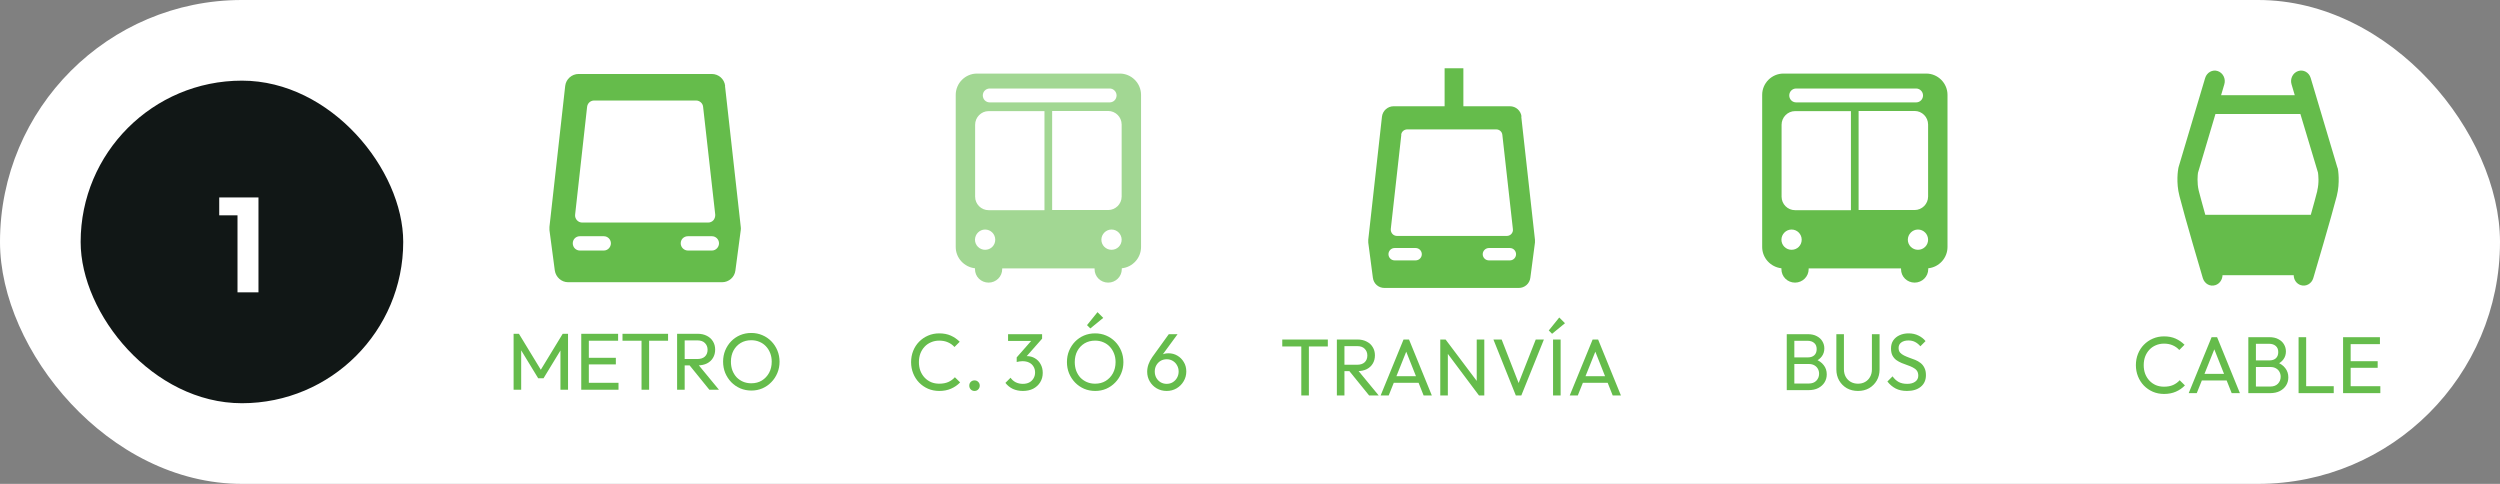
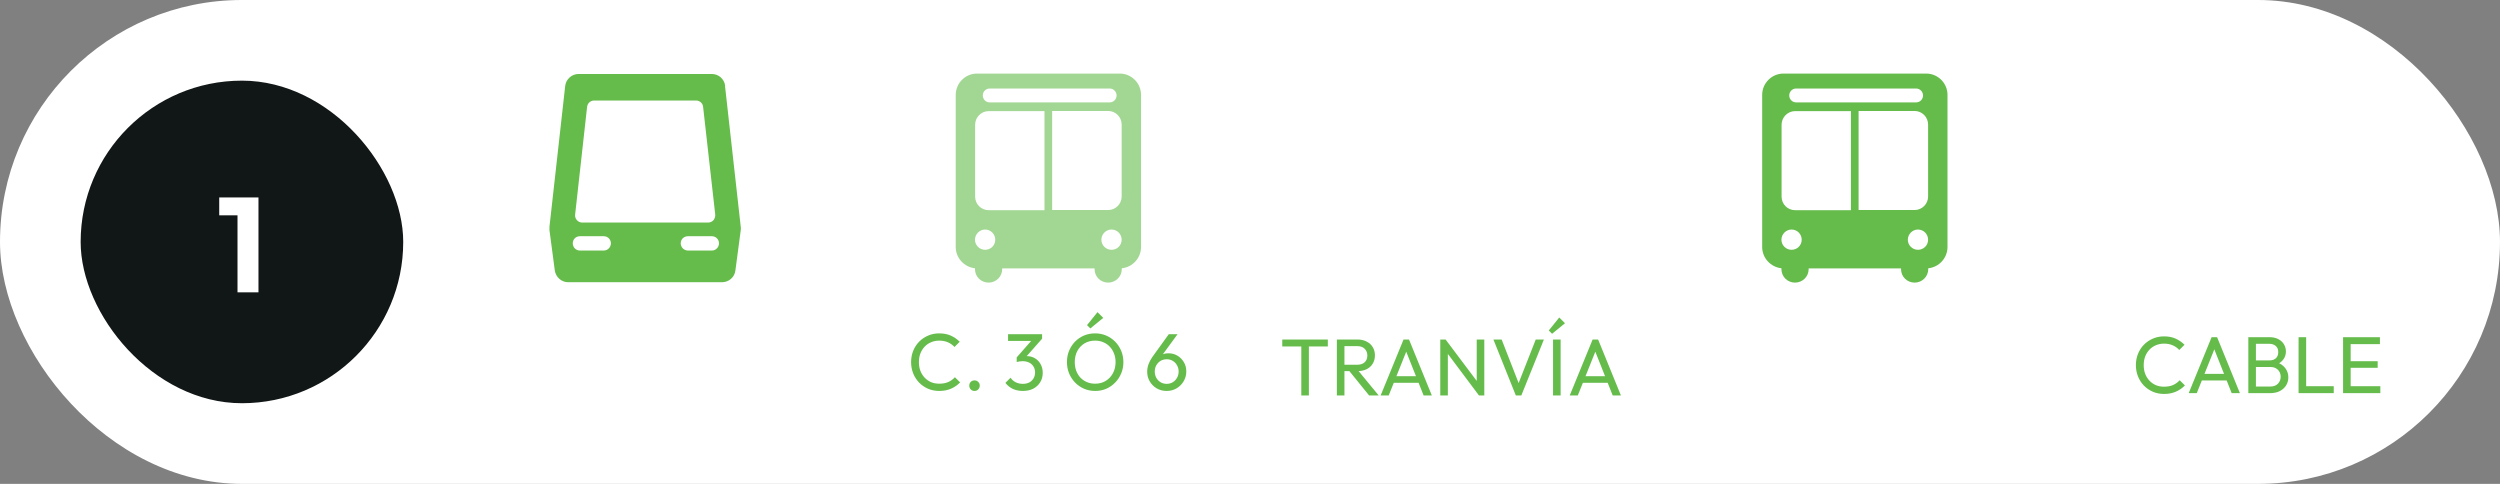
<svg xmlns="http://www.w3.org/2000/svg" width="372" height="72" viewBox="0 0 372 72" fill="none">
  <rect x="0" y="0" width="372" height="72" fill="#808080" stroke="none" />
  <rect width="372" height="72" rx="36" fill="white" />
  <rect x="12" y="12" width="48" height="48" rx="24" fill="#111716" />
  <path d="M35.341 43.5V29.38H38.461V43.5H35.341ZM32.621 32.04V29.38H38.261V32.04H32.621Z" fill="white" />
  <path d="M107.903 12.777C107.786 11.772 106.942 11.007 105.91 11.007H86.096C85.088 11.007 84.22 11.772 84.103 12.777L81.758 33.762C81.758 33.93 81.758 34.073 81.758 34.241L82.555 40.247C82.696 41.228 83.54 41.993 84.525 41.993H107.458C108.443 41.993 109.31 41.252 109.428 40.247L110.225 34.241C110.248 34.073 110.248 33.93 110.225 33.762L107.88 12.777H107.903ZM85.58 31.92L87.362 15.888C87.433 15.338 87.878 14.955 88.417 14.955H103.565C104.105 14.955 104.574 15.361 104.621 15.888L106.426 31.92C106.45 32.207 106.356 32.518 106.168 32.757C105.957 32.996 105.676 33.116 105.371 33.116H86.635C86.33 33.116 86.049 32.996 85.838 32.757C85.65 32.542 85.533 32.231 85.58 31.92ZM89.848 37.28H86.284C85.697 37.28 85.228 36.801 85.228 36.203C85.228 35.605 85.697 35.15 86.284 35.15H89.848C90.434 35.15 90.903 35.629 90.903 36.203C90.903 36.777 90.434 37.28 89.848 37.28ZM105.934 37.28H102.369C101.783 37.28 101.291 36.801 101.291 36.203C101.291 35.605 101.76 35.15 102.369 35.15H105.934C106.52 35.15 106.989 35.629 106.989 36.203C106.989 36.777 106.52 37.28 105.934 37.28Z" fill="#65BC4B" />
-   <path d="M76.424 57.993V49.666H77.216L80.743 55.462H80.204L83.731 49.666H84.523V57.993H83.395V51.645L83.659 51.718L80.876 56.289H80.084L77.299 51.718L77.552 51.645V57.993H76.424ZM86.49 57.993V49.666H87.618V57.993H86.49ZM87.258 57.993V56.962H92.034V57.993H87.258ZM87.258 54.225V53.242H91.638V54.225H87.258ZM87.258 50.697V49.666H91.974V50.697H87.258ZM95.46 57.993V49.906H96.588V57.993H95.46ZM92.628 50.697V49.666H99.408V50.697H92.628ZM101.508 54.37V53.422H103.764C104.252 53.422 104.628 53.297 104.892 53.05C105.156 52.801 105.288 52.465 105.288 52.041C105.288 51.642 105.156 51.309 104.892 51.045C104.636 50.782 104.264 50.65 103.776 50.65H101.508V49.666H103.812C104.34 49.666 104.8 49.77 105.192 49.977C105.584 50.178 105.884 50.453 106.092 50.806C106.308 51.157 106.416 51.562 106.416 52.017C106.416 52.489 106.308 52.901 106.092 53.254C105.884 53.605 105.584 53.882 105.192 54.081C104.8 54.273 104.34 54.37 103.812 54.37H101.508ZM100.752 57.993V49.666H101.88V57.993H100.752ZM105.552 57.993L102.528 54.261L103.596 53.889L106.98 57.993H105.552ZM111.809 58.114C111.217 58.114 110.665 58.005 110.153 57.789C109.641 57.566 109.193 57.258 108.809 56.865C108.425 56.465 108.125 56.005 107.909 55.486C107.701 54.965 107.597 54.41 107.597 53.818C107.597 53.218 107.701 52.661 107.909 52.15C108.125 51.63 108.421 51.173 108.797 50.782C109.181 50.389 109.625 50.086 110.129 49.87C110.641 49.654 111.193 49.545 111.785 49.545C112.377 49.545 112.925 49.654 113.429 49.87C113.941 50.086 114.389 50.389 114.773 50.782C115.157 51.173 115.457 51.63 115.673 52.15C115.889 52.669 115.997 53.23 115.997 53.83C115.997 54.422 115.889 54.977 115.673 55.498C115.457 56.017 115.157 56.474 114.773 56.865C114.397 57.258 113.953 57.566 113.441 57.789C112.937 58.005 112.393 58.114 111.809 58.114ZM111.785 57.033C112.385 57.033 112.909 56.898 113.357 56.626C113.813 56.346 114.173 55.965 114.437 55.486C114.701 54.998 114.833 54.441 114.833 53.818C114.833 53.353 114.757 52.929 114.605 52.545C114.453 52.154 114.241 51.813 113.969 51.526C113.697 51.237 113.377 51.017 113.009 50.865C112.641 50.706 112.233 50.626 111.785 50.626C111.193 50.626 110.669 50.761 110.213 51.033C109.765 51.306 109.409 51.681 109.145 52.161C108.889 52.642 108.761 53.194 108.761 53.818C108.761 54.282 108.833 54.714 108.977 55.114C109.129 55.505 109.337 55.846 109.601 56.133C109.873 56.413 110.193 56.633 110.561 56.794C110.937 56.953 111.345 57.033 111.785 57.033Z" fill="#65BC4B" />
  <path opacity="0.6" d="M166.557 10.947H145.379C143.634 10.947 142.212 12.377 142.212 14.115V36.751C142.212 38.401 143.483 39.743 145.077 39.919C145.077 39.963 145.077 40.007 145.077 40.051C145.077 41.173 145.982 42.053 147.102 42.053C148.223 42.053 149.128 41.151 149.128 40.051C149.128 40.007 149.128 39.985 149.128 39.941H162.873C162.873 39.941 162.873 40.007 162.873 40.051C162.873 41.173 163.777 42.053 164.898 42.053C166.018 42.053 166.923 41.151 166.923 40.051C166.923 40.007 166.923 39.963 166.923 39.919C168.517 39.765 169.788 38.401 169.788 36.751V14.115C169.788 12.377 168.366 10.947 166.621 10.947M147.318 13.169H165.113C165.673 13.169 166.147 13.631 166.147 14.203C166.147 14.775 165.695 15.237 165.113 15.237H147.275C146.693 15.237 146.241 14.775 146.241 14.203C146.241 13.631 146.693 13.169 147.275 13.169M146.585 37.169C145.745 37.169 145.077 36.487 145.077 35.673C145.077 34.859 145.745 34.155 146.585 34.155C147.426 34.155 148.093 34.837 148.093 35.673C148.093 36.509 147.426 37.169 146.585 37.169ZM155.418 31.274H147.102C146.004 31.274 145.099 30.372 145.099 29.272V18.559C145.099 17.459 146.004 16.535 147.102 16.535H155.418V31.274ZM165.393 37.169C164.553 37.169 163.885 36.487 163.885 35.673C163.885 34.859 164.553 34.155 165.393 34.155C166.233 34.155 166.901 34.837 166.901 35.673C166.901 36.509 166.233 37.169 165.393 37.169ZM166.901 29.25C166.901 30.35 165.996 31.252 164.898 31.252H156.56V16.513H164.898C165.996 16.513 166.901 17.415 166.901 18.537V29.25Z" fill="#65BC4B" />
  <path d="M139.77 58.173C139.17 58.173 138.614 58.065 138.102 57.849C137.59 57.625 137.142 57.317 136.758 56.925C136.382 56.533 136.09 56.077 135.882 55.557C135.674 55.037 135.57 54.481 135.57 53.889C135.57 53.289 135.674 52.729 135.882 52.209C136.09 51.689 136.382 51.237 136.758 50.853C137.142 50.461 137.586 50.157 138.09 49.941C138.602 49.717 139.158 49.605 139.758 49.605C140.414 49.605 140.99 49.717 141.486 49.941C141.982 50.165 142.422 50.469 142.806 50.853L142.026 51.633C141.762 51.337 141.438 51.105 141.054 50.937C140.678 50.769 140.246 50.685 139.758 50.685C139.318 50.685 138.914 50.765 138.546 50.925C138.178 51.077 137.858 51.297 137.586 51.585C137.314 51.873 137.102 52.213 136.95 52.605C136.806 52.997 136.734 53.425 136.734 53.889C136.734 54.353 136.806 54.781 136.95 55.173C137.102 55.565 137.314 55.905 137.586 56.193C137.858 56.481 138.178 56.705 138.546 56.865C138.914 57.017 139.318 57.093 139.758 57.093C140.278 57.093 140.73 57.009 141.114 56.841C141.498 56.665 141.822 56.429 142.086 56.133L142.866 56.901C142.482 57.301 142.03 57.613 141.51 57.837C140.998 58.061 140.418 58.173 139.77 58.173ZM145.008 58.173C144.784 58.173 144.596 58.097 144.444 57.945C144.3 57.785 144.228 57.597 144.228 57.381C144.228 57.157 144.3 56.973 144.444 56.829C144.596 56.677 144.784 56.601 145.008 56.601C145.232 56.601 145.416 56.677 145.56 56.829C145.712 56.973 145.788 57.157 145.788 57.381C145.788 57.597 145.712 57.785 145.56 57.945C145.416 58.097 145.232 58.173 145.008 58.173ZM152.208 58.173C151.664 58.173 151.168 58.073 150.72 57.873C150.28 57.665 149.908 57.365 149.604 56.973L150.372 56.205C150.556 56.485 150.808 56.709 151.128 56.877C151.448 57.037 151.804 57.117 152.196 57.117C152.564 57.117 152.88 57.049 153.144 56.913C153.416 56.769 153.628 56.569 153.78 56.313C153.94 56.057 154.02 55.761 154.02 55.425C154.02 55.081 153.94 54.785 153.78 54.537C153.628 54.281 153.412 54.085 153.132 53.949C152.852 53.813 152.52 53.745 152.136 53.745C151.992 53.745 151.848 53.757 151.704 53.781C151.56 53.797 151.42 53.825 151.284 53.865L151.764 53.217C151.916 53.145 152.08 53.089 152.256 53.049C152.432 53.009 152.608 52.989 152.784 52.989C153.232 52.989 153.632 53.093 153.984 53.301C154.344 53.509 154.628 53.801 154.836 54.177C155.052 54.553 155.16 54.989 155.16 55.485C155.16 56.013 155.032 56.481 154.776 56.889C154.528 57.289 154.184 57.605 153.744 57.837C153.304 58.061 152.792 58.173 152.208 58.173ZM151.284 53.865V53.181L153.72 50.409L155.064 50.397L152.556 53.241L151.284 53.865ZM150 50.733V49.725H155.064V50.397L154.08 50.733H150ZM162.973 58.173C162.381 58.173 161.829 58.065 161.317 57.849C160.805 57.625 160.357 57.317 159.973 56.925C159.589 56.525 159.289 56.065 159.073 55.545C158.865 55.025 158.761 54.469 158.761 53.877C158.761 53.277 158.865 52.721 159.073 52.209C159.289 51.689 159.585 51.233 159.961 50.841C160.345 50.449 160.789 50.145 161.293 49.929C161.805 49.713 162.357 49.605 162.949 49.605C163.541 49.605 164.089 49.713 164.593 49.929C165.105 50.145 165.553 50.449 165.937 50.841C166.321 51.233 166.621 51.689 166.837 52.209C167.053 52.729 167.161 53.289 167.161 53.889C167.161 54.481 167.053 55.037 166.837 55.557C166.621 56.077 166.321 56.533 165.937 56.925C165.561 57.317 165.117 57.625 164.605 57.849C164.101 58.065 163.557 58.173 162.973 58.173ZM162.949 57.093C163.549 57.093 164.073 56.957 164.521 56.685C164.977 56.405 165.337 56.025 165.601 55.545C165.865 55.057 165.997 54.501 165.997 53.877C165.997 53.413 165.921 52.989 165.769 52.605C165.617 52.213 165.405 51.873 165.133 51.585C164.861 51.297 164.541 51.077 164.173 50.925C163.805 50.765 163.397 50.685 162.949 50.685C162.357 50.685 161.833 50.821 161.377 51.093C160.929 51.365 160.573 51.741 160.309 52.221C160.053 52.701 159.925 53.253 159.925 53.877C159.925 54.341 159.997 54.773 160.141 55.173C160.293 55.565 160.501 55.905 160.765 56.193C161.037 56.473 161.357 56.693 161.725 56.853C162.101 57.013 162.509 57.093 162.949 57.093ZM162.241 48.873L161.749 48.381L163.309 46.449L164.161 47.301L162.241 48.873ZM173.605 58.173C173.053 58.173 172.557 58.045 172.117 57.789C171.685 57.533 171.341 57.189 171.085 56.757C170.829 56.325 170.701 55.845 170.701 55.317C170.701 54.581 170.957 53.849 171.469 53.121L173.917 49.725H175.225L172.717 53.145L172.309 53.361C172.405 53.193 172.521 53.053 172.657 52.941C172.793 52.821 172.961 52.729 173.161 52.665C173.361 52.601 173.597 52.569 173.869 52.569C174.357 52.569 174.797 52.685 175.189 52.917C175.589 53.149 175.909 53.469 176.149 53.877C176.397 54.277 176.521 54.745 176.521 55.281C176.521 55.809 176.389 56.293 176.125 56.733C175.869 57.173 175.517 57.525 175.069 57.789C174.629 58.045 174.141 58.173 173.605 58.173ZM173.605 57.117C173.941 57.117 174.241 57.037 174.505 56.877C174.777 56.709 174.989 56.489 175.141 56.217C175.301 55.937 175.381 55.625 175.381 55.281C175.381 54.937 175.301 54.629 175.141 54.357C174.989 54.077 174.777 53.857 174.505 53.697C174.241 53.537 173.941 53.457 173.605 53.457C173.269 53.457 172.965 53.537 172.693 53.697C172.429 53.857 172.217 54.077 172.057 54.357C171.905 54.629 171.829 54.937 171.829 55.281C171.829 55.625 171.905 55.937 172.057 56.217C172.217 56.497 172.429 56.717 172.693 56.877C172.965 57.037 173.269 57.117 173.605 57.117Z" fill="#65BC4B" />
-   <path d="M226.405 17.345C226.298 16.468 225.568 15.81 224.666 15.81H217.75V10.153H214.958V15.81H207.377C206.497 15.81 205.745 16.468 205.638 17.345L203.597 35.677C203.597 35.808 203.597 35.962 203.597 36.093L204.285 41.334C204.392 42.211 205.122 42.847 206.003 42.847H225.997C226.856 42.847 227.608 42.211 227.716 41.334L228.403 36.093C228.403 35.962 228.403 35.808 228.403 35.677L226.363 17.345H226.405ZM208.494 20.064C208.537 19.582 208.945 19.253 209.418 19.253H222.626C223.12 19.253 223.506 19.604 223.549 20.064L225.117 34.076C225.16 34.339 225.074 34.602 224.902 34.8C224.73 34.997 224.473 35.107 224.215 35.107H207.871C207.614 35.107 207.356 34.997 207.184 34.8C207.012 34.602 206.926 34.339 206.948 34.076L208.516 20.064H208.494ZM210.642 38.747H207.528C207.012 38.747 206.604 38.33 206.604 37.826C206.604 37.321 207.012 36.905 207.528 36.905H210.642C211.157 36.905 211.565 37.321 211.565 37.826C211.565 38.33 211.157 38.747 210.642 38.747ZM224.666 38.747H221.552C221.036 38.747 220.628 38.33 220.628 37.826C220.628 37.321 221.058 36.905 221.552 36.905H224.666C225.181 36.905 225.589 37.321 225.589 37.826C225.589 38.33 225.181 38.747 224.666 38.747Z" fill="#65BC4B" />
  <path d="M193.633 58.847V50.759H194.761V58.847H193.633ZM190.801 51.551V50.519H197.581V51.551H190.801ZM199.681 55.223V54.275H201.937C202.425 54.275 202.801 54.151 203.065 53.903C203.329 53.655 203.461 53.319 203.461 52.895C203.461 52.495 203.329 52.163 203.065 51.899C202.809 51.635 202.437 51.503 201.949 51.503H199.681V50.519H201.985C202.513 50.519 202.973 50.623 203.365 50.831C203.757 51.031 204.057 51.307 204.265 51.659C204.481 52.011 204.589 52.415 204.589 52.871C204.589 53.343 204.481 53.755 204.265 54.107C204.057 54.459 203.757 54.735 203.365 54.935C202.973 55.127 202.513 55.223 201.985 55.223H199.681ZM198.925 58.847V50.519H200.053V58.847H198.925ZM203.725 58.847L200.701 55.115L201.769 54.743L205.153 58.847H203.725ZM205.438 58.847L208.846 50.519H209.662L213.058 58.847H211.834L209.038 51.803H209.458L206.638 58.847H205.438ZM207.058 56.963V55.979H211.438V56.963H207.058ZM214.312 58.847V50.519H215.104L215.44 51.827V58.847H214.312ZM220.072 58.847L214.96 52.019L215.104 50.519L220.228 57.335L220.072 58.847ZM220.072 58.847L219.736 57.611V50.519H220.864V58.847H220.072ZM225.556 58.847L222.22 50.519H223.444L226.192 57.563H225.748L228.52 50.519H229.732L226.372 58.847H225.556ZM231.093 58.847V50.519H232.221V58.847H231.093ZM230.949 49.667L230.457 49.175L232.017 47.243L232.869 48.095L230.949 49.667ZM233.575 58.847L236.983 50.519H237.799L241.195 58.847H239.971L237.175 51.803H237.595L234.775 58.847H233.575ZM235.195 56.963V55.979H239.575V56.963H235.195Z" fill="#65BC4B" />
  <path d="M286.557 10.947H265.379C263.634 10.947 262.212 12.377 262.212 14.115V36.751C262.212 38.401 263.483 39.743 265.077 39.919C265.077 39.963 265.077 40.007 265.077 40.051C265.077 41.173 265.982 42.053 267.102 42.053C268.223 42.053 269.128 41.151 269.128 40.051C269.128 40.007 269.128 39.985 269.128 39.941H282.873C282.873 39.941 282.873 40.007 282.873 40.051C282.873 41.173 283.777 42.053 284.898 42.053C286.018 42.053 286.923 41.151 286.923 40.051C286.923 40.007 286.923 39.963 286.923 39.919C288.517 39.765 289.788 38.401 289.788 36.751V14.115C289.788 12.377 288.366 10.947 286.621 10.947M267.318 13.169H285.113C285.673 13.169 286.147 13.631 286.147 14.203C286.147 14.775 285.695 15.237 285.113 15.237H267.275C266.693 15.237 266.241 14.775 266.241 14.203C266.241 13.631 266.693 13.169 267.275 13.169M266.585 37.169C265.745 37.169 265.077 36.487 265.077 35.673C265.077 34.859 265.745 34.155 266.585 34.155C267.426 34.155 268.093 34.837 268.093 35.673C268.093 36.509 267.426 37.169 266.585 37.169ZM275.418 31.274H267.102C266.004 31.274 265.099 30.372 265.099 29.272V18.559C265.099 17.459 266.004 16.535 267.102 16.535H275.418V31.274ZM285.393 37.169C284.553 37.169 283.885 36.487 283.885 35.673C283.885 34.859 284.553 34.155 285.393 34.155C286.233 34.155 286.901 34.837 286.901 35.673C286.901 36.509 286.233 37.169 285.393 37.169ZM286.901 29.25C286.901 30.35 285.996 31.252 284.898 31.252H276.56V16.513H284.898C285.996 16.513 286.901 17.415 286.901 18.537V29.25Z" fill="#65BC4B" />
-   <path d="M266.625 58.053V57.069H269.145C269.625 57.069 270.001 56.929 270.273 56.649C270.545 56.361 270.681 56.017 270.681 55.617C270.681 55.345 270.621 55.101 270.501 54.885C270.381 54.661 270.205 54.485 269.973 54.357C269.749 54.229 269.485 54.165 269.181 54.165H266.625V53.181H269.013C269.413 53.181 269.729 53.077 269.961 52.869C270.201 52.653 270.321 52.345 270.321 51.945C270.321 51.545 270.197 51.241 269.949 51.033C269.701 50.817 269.373 50.709 268.965 50.709H266.625V49.725H268.989C269.533 49.725 269.985 49.825 270.345 50.025C270.713 50.217 270.989 50.473 271.173 50.793C271.365 51.113 271.461 51.465 271.461 51.849C271.461 52.297 271.337 52.689 271.089 53.025C270.849 53.361 270.493 53.625 270.021 53.817L270.117 53.457C270.653 53.649 271.069 53.941 271.365 54.333C271.669 54.717 271.821 55.173 271.821 55.701C271.821 56.141 271.713 56.537 271.497 56.889C271.281 57.241 270.969 57.525 270.561 57.741C270.161 57.949 269.669 58.053 269.085 58.053H266.625ZM265.869 58.053V49.725H266.997V58.053H265.869ZM276.465 58.173C275.849 58.173 275.297 58.037 274.809 57.765C274.329 57.485 273.949 57.105 273.669 56.625C273.389 56.137 273.249 55.585 273.249 54.969V49.725H274.377V54.945C274.377 55.385 274.469 55.765 274.653 56.085C274.837 56.405 275.085 56.653 275.397 56.829C275.717 57.005 276.073 57.093 276.465 57.093C276.873 57.093 277.229 57.005 277.533 56.829C277.845 56.653 278.089 56.405 278.265 56.085C278.449 55.765 278.541 55.389 278.541 54.957V49.725H279.681V54.981C279.681 55.597 279.541 56.145 279.261 56.625C278.981 57.105 278.601 57.485 278.121 57.765C277.641 58.037 277.089 58.173 276.465 58.173ZM283.759 58.173C283.103 58.173 282.543 58.053 282.079 57.813C281.615 57.573 281.203 57.225 280.843 56.769L281.611 56.001C281.875 56.369 282.179 56.649 282.523 56.841C282.867 57.025 283.291 57.117 283.795 57.117C284.291 57.117 284.687 57.009 284.983 56.793C285.287 56.577 285.439 56.281 285.439 55.905C285.439 55.593 285.367 55.341 285.223 55.149C285.079 54.957 284.883 54.801 284.635 54.681C284.395 54.553 284.131 54.441 283.843 54.345C283.555 54.241 283.267 54.133 282.979 54.021C282.691 53.901 282.427 53.757 282.187 53.589C281.947 53.413 281.751 53.185 281.599 52.905C281.455 52.625 281.383 52.273 281.383 51.849C281.383 51.377 281.495 50.977 281.719 50.649C281.951 50.313 282.263 50.057 282.655 49.881C283.055 49.697 283.503 49.605 283.999 49.605C284.543 49.605 285.031 49.713 285.463 49.929C285.895 50.137 286.247 50.413 286.519 50.757L285.751 51.525C285.503 51.237 285.235 51.021 284.947 50.877C284.667 50.733 284.343 50.661 283.975 50.661C283.527 50.661 283.171 50.761 282.907 50.961C282.643 51.153 282.511 51.425 282.511 51.777C282.511 52.057 282.583 52.285 282.727 52.461C282.879 52.629 283.075 52.773 283.315 52.893C283.555 53.013 283.819 53.125 284.107 53.229C284.403 53.325 284.695 53.433 284.983 53.553C285.271 53.673 285.535 53.825 285.775 54.009C286.015 54.193 286.207 54.433 286.351 54.729C286.503 55.017 286.579 55.381 286.579 55.821C286.579 56.557 286.323 57.133 285.811 57.549C285.307 57.965 284.623 58.173 283.759 58.173Z" fill="#65BC4B" />
-   <path d="M347.845 25.056C347.845 25.056 347.826 24.933 347.787 24.872L343.829 11.6C343.58 10.761 342.739 10.31 341.955 10.576C341.171 10.843 340.731 11.723 340.98 12.543L341.458 14.161H330.5L330.979 12.543C331.227 11.723 330.787 10.843 330.003 10.576C329.219 10.31 328.378 10.781 328.129 11.6L324.171 24.872C324.171 24.872 324.133 24.995 324.133 25.056C324.094 25.261 323.769 27.145 324.305 29.173C325.07 32.224 327.67 41.031 327.785 41.4C328.053 42.239 328.875 42.69 329.659 42.424C330.29 42.219 330.692 41.604 330.711 40.949H341.305C341.305 41.604 341.706 42.219 342.337 42.424C343.122 42.69 343.963 42.219 344.212 41.4C344.326 41.031 346.927 32.224 347.711 29.173C348.227 27.145 347.902 25.261 347.864 25.056M344.823 28.374C344.613 29.214 344.25 30.524 343.848 31.958H328.148C327.747 30.504 327.383 29.214 327.173 28.374C326.886 27.186 327.02 25.998 327.058 25.712L329.659 16.966H342.299L344.919 25.691C344.957 25.978 345.11 27.186 344.804 28.374" fill="#65BC4B" />
  <path d="M322.02 58.62C321.42 58.62 320.864 58.512 320.352 58.296C319.84 58.072 319.392 57.764 319.008 57.372C318.632 56.98 318.34 56.524 318.132 56.004C317.924 55.484 317.82 54.928 317.82 54.336C317.82 53.736 317.924 53.176 318.132 52.656C318.34 52.136 318.632 51.684 319.008 51.3C319.392 50.908 319.836 50.604 320.34 50.388C320.852 50.164 321.408 50.052 322.008 50.052C322.664 50.052 323.24 50.164 323.736 50.388C324.232 50.612 324.672 50.916 325.056 51.3L324.276 52.08C324.012 51.784 323.688 51.552 323.304 51.384C322.928 51.216 322.496 51.132 322.008 51.132C321.568 51.132 321.164 51.212 320.796 51.372C320.428 51.524 320.108 51.744 319.836 52.032C319.564 52.32 319.352 52.66 319.2 53.052C319.056 53.444 318.984 53.872 318.984 54.336C318.984 54.8 319.056 55.228 319.2 55.62C319.352 56.012 319.564 56.352 319.836 56.64C320.108 56.928 320.428 57.152 320.796 57.312C321.164 57.464 321.568 57.54 322.008 57.54C322.528 57.54 322.98 57.456 323.364 57.288C323.748 57.112 324.072 56.876 324.336 56.58L325.116 57.348C324.732 57.748 324.28 58.06 323.76 58.284C323.248 58.508 322.668 58.62 322.02 58.62ZM325.679 58.5L329.087 50.172H329.903L333.299 58.5H332.075L329.279 51.456H329.699L326.879 58.5H325.679ZM327.299 56.616V55.632H331.679V56.616H327.299ZM335.308 58.5V57.516H337.828C338.308 57.516 338.684 57.376 338.956 57.096C339.228 56.808 339.364 56.464 339.364 56.064C339.364 55.792 339.304 55.548 339.184 55.332C339.064 55.108 338.888 54.932 338.656 54.804C338.432 54.676 338.168 54.612 337.864 54.612H335.308V53.628H337.696C338.096 53.628 338.412 53.524 338.644 53.316C338.884 53.1 339.004 52.792 339.004 52.392C339.004 51.992 338.88 51.688 338.632 51.48C338.384 51.264 338.056 51.156 337.648 51.156H335.308V50.172H337.672C338.216 50.172 338.668 50.272 339.028 50.472C339.396 50.664 339.672 50.92 339.856 51.24C340.048 51.56 340.144 51.912 340.144 52.296C340.144 52.744 340.02 53.136 339.772 53.472C339.532 53.808 339.176 54.072 338.704 54.264L338.8 53.904C339.336 54.096 339.752 54.388 340.048 54.78C340.352 55.164 340.504 55.62 340.504 56.148C340.504 56.588 340.396 56.984 340.18 57.336C339.964 57.688 339.652 57.972 339.244 58.188C338.844 58.396 338.352 58.5 337.768 58.5H335.308ZM334.552 58.5V50.172H335.68V58.5H334.552ZM342.029 58.5V50.172H343.157V58.5H342.029ZM342.797 58.5V57.468H347.261V58.5H342.797ZM348.65 58.5V50.172H349.778V58.5H348.65ZM349.418 58.5V57.468H354.194V58.5H349.418ZM349.418 54.732V53.748H353.798V54.732H349.418ZM349.418 51.204V50.172H354.134V51.204H349.418Z" fill="#65BC4B" />
</svg>